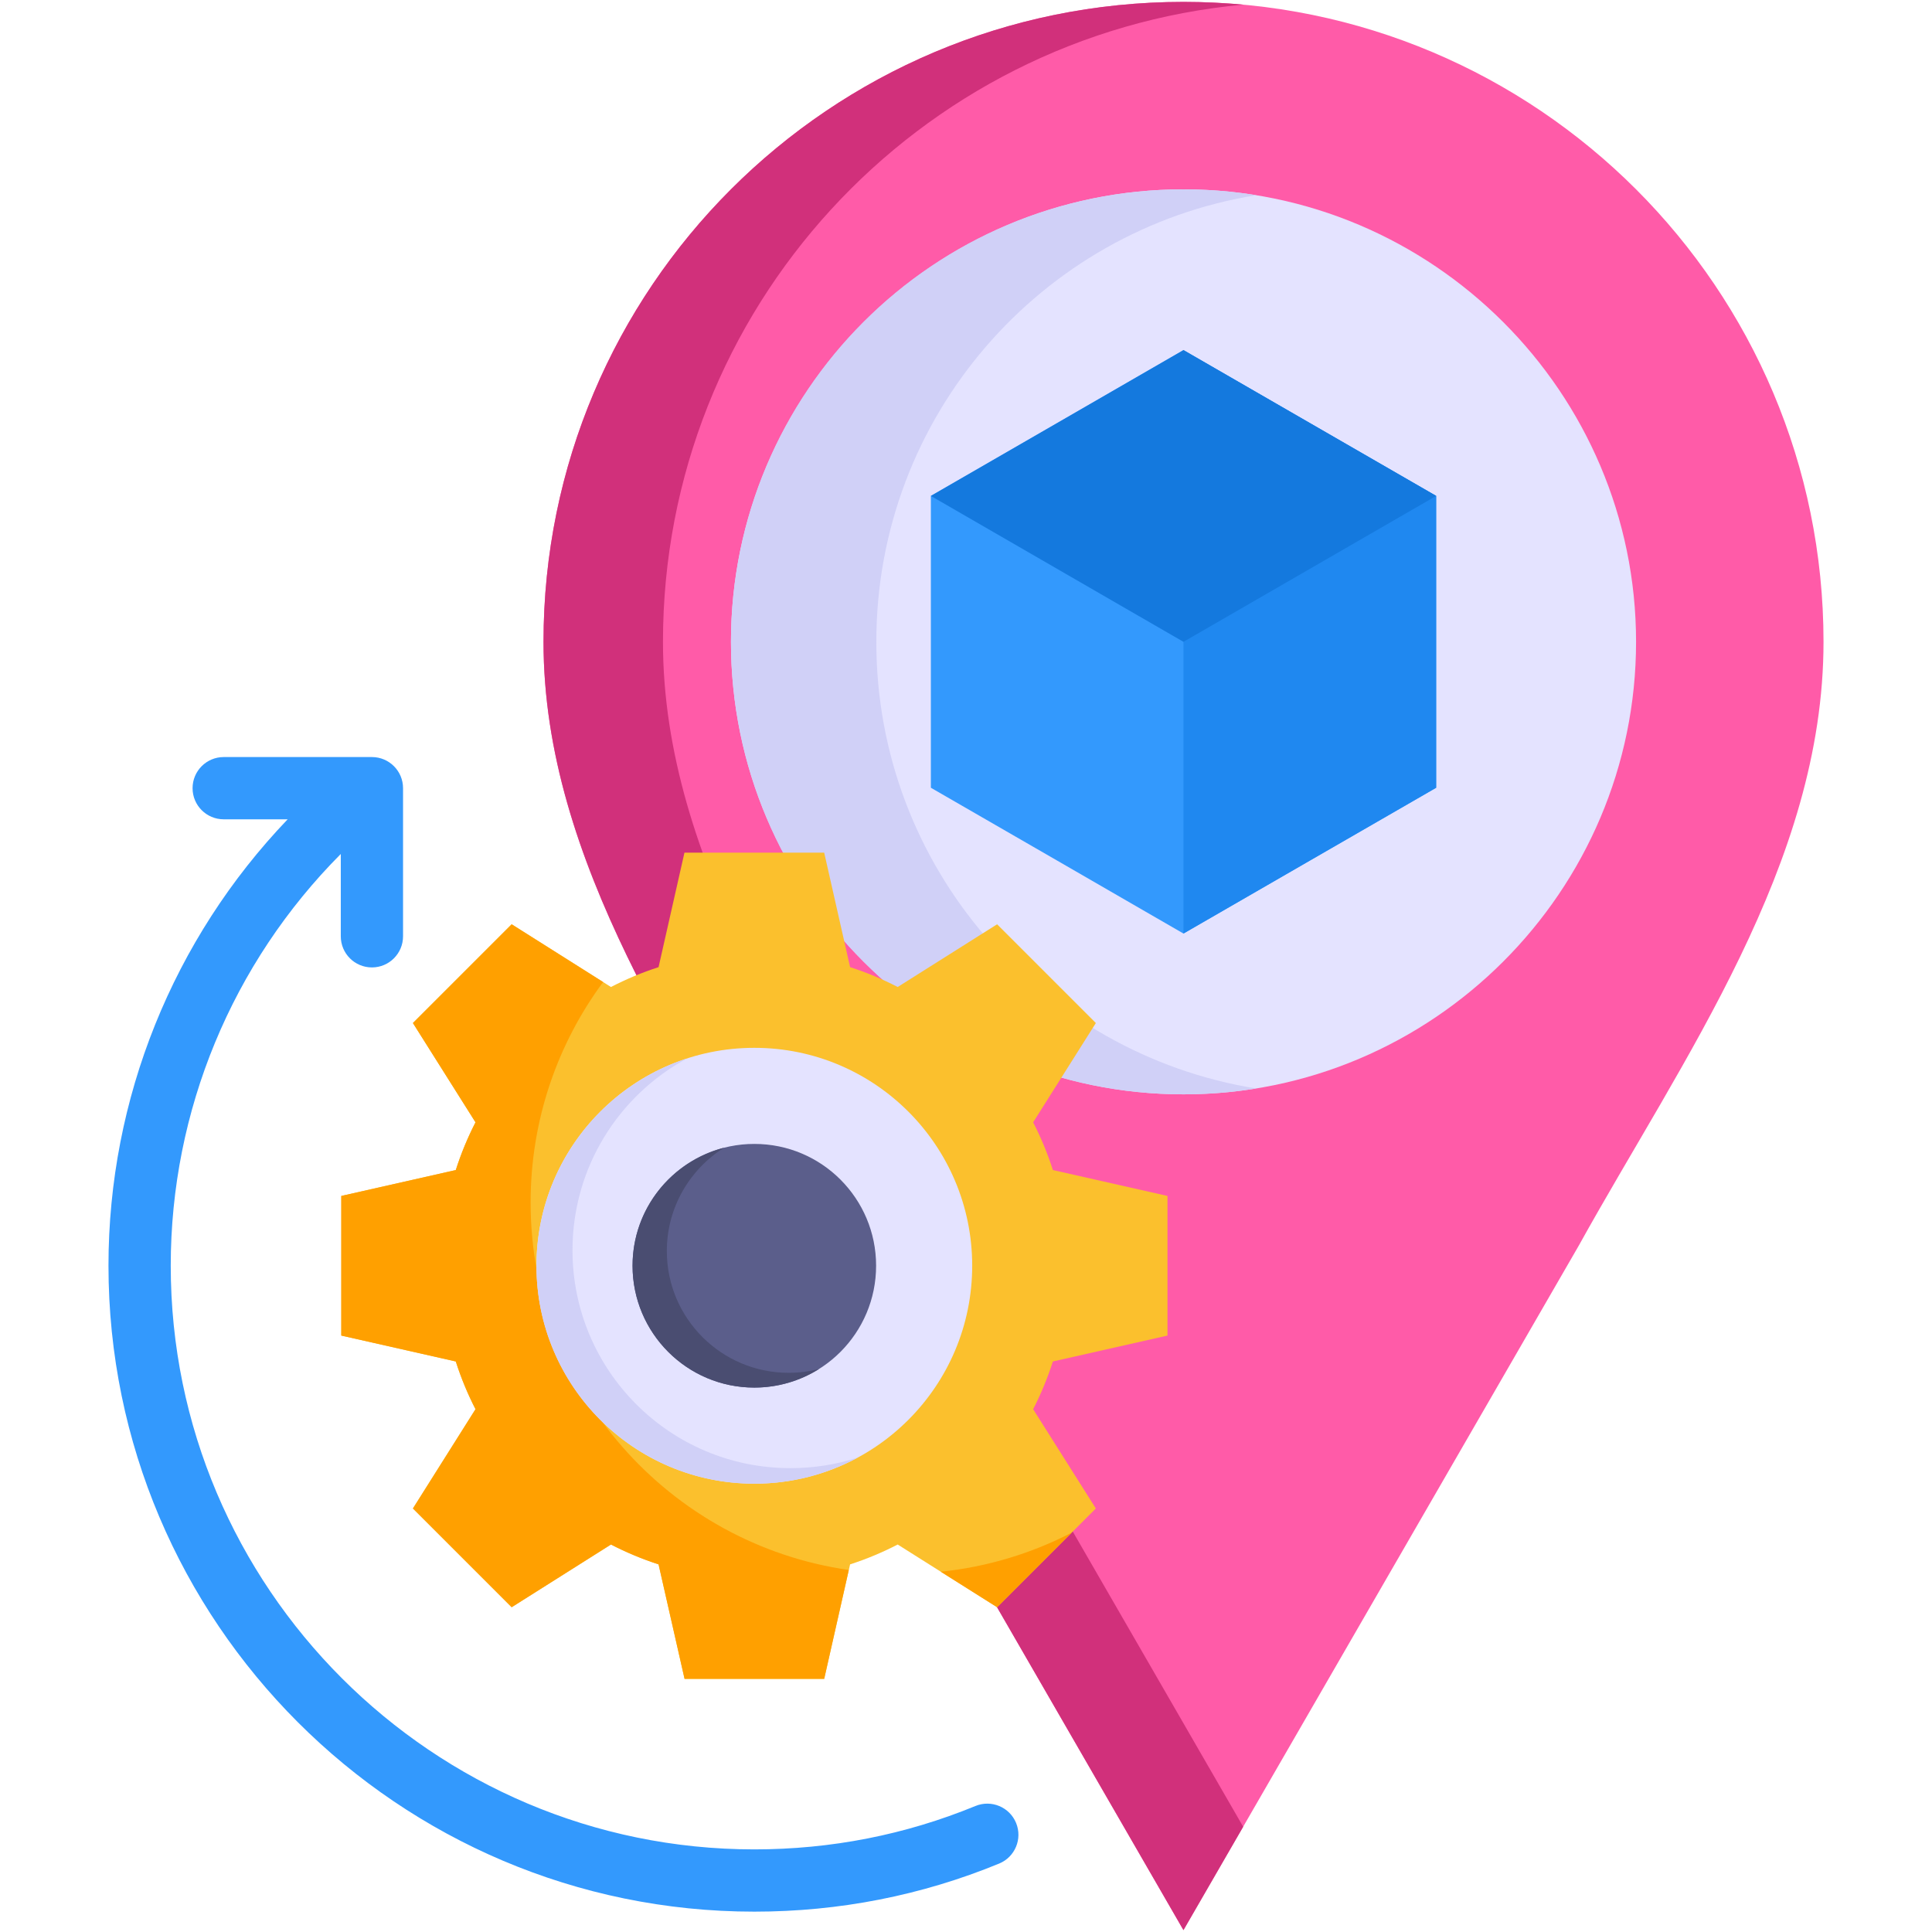
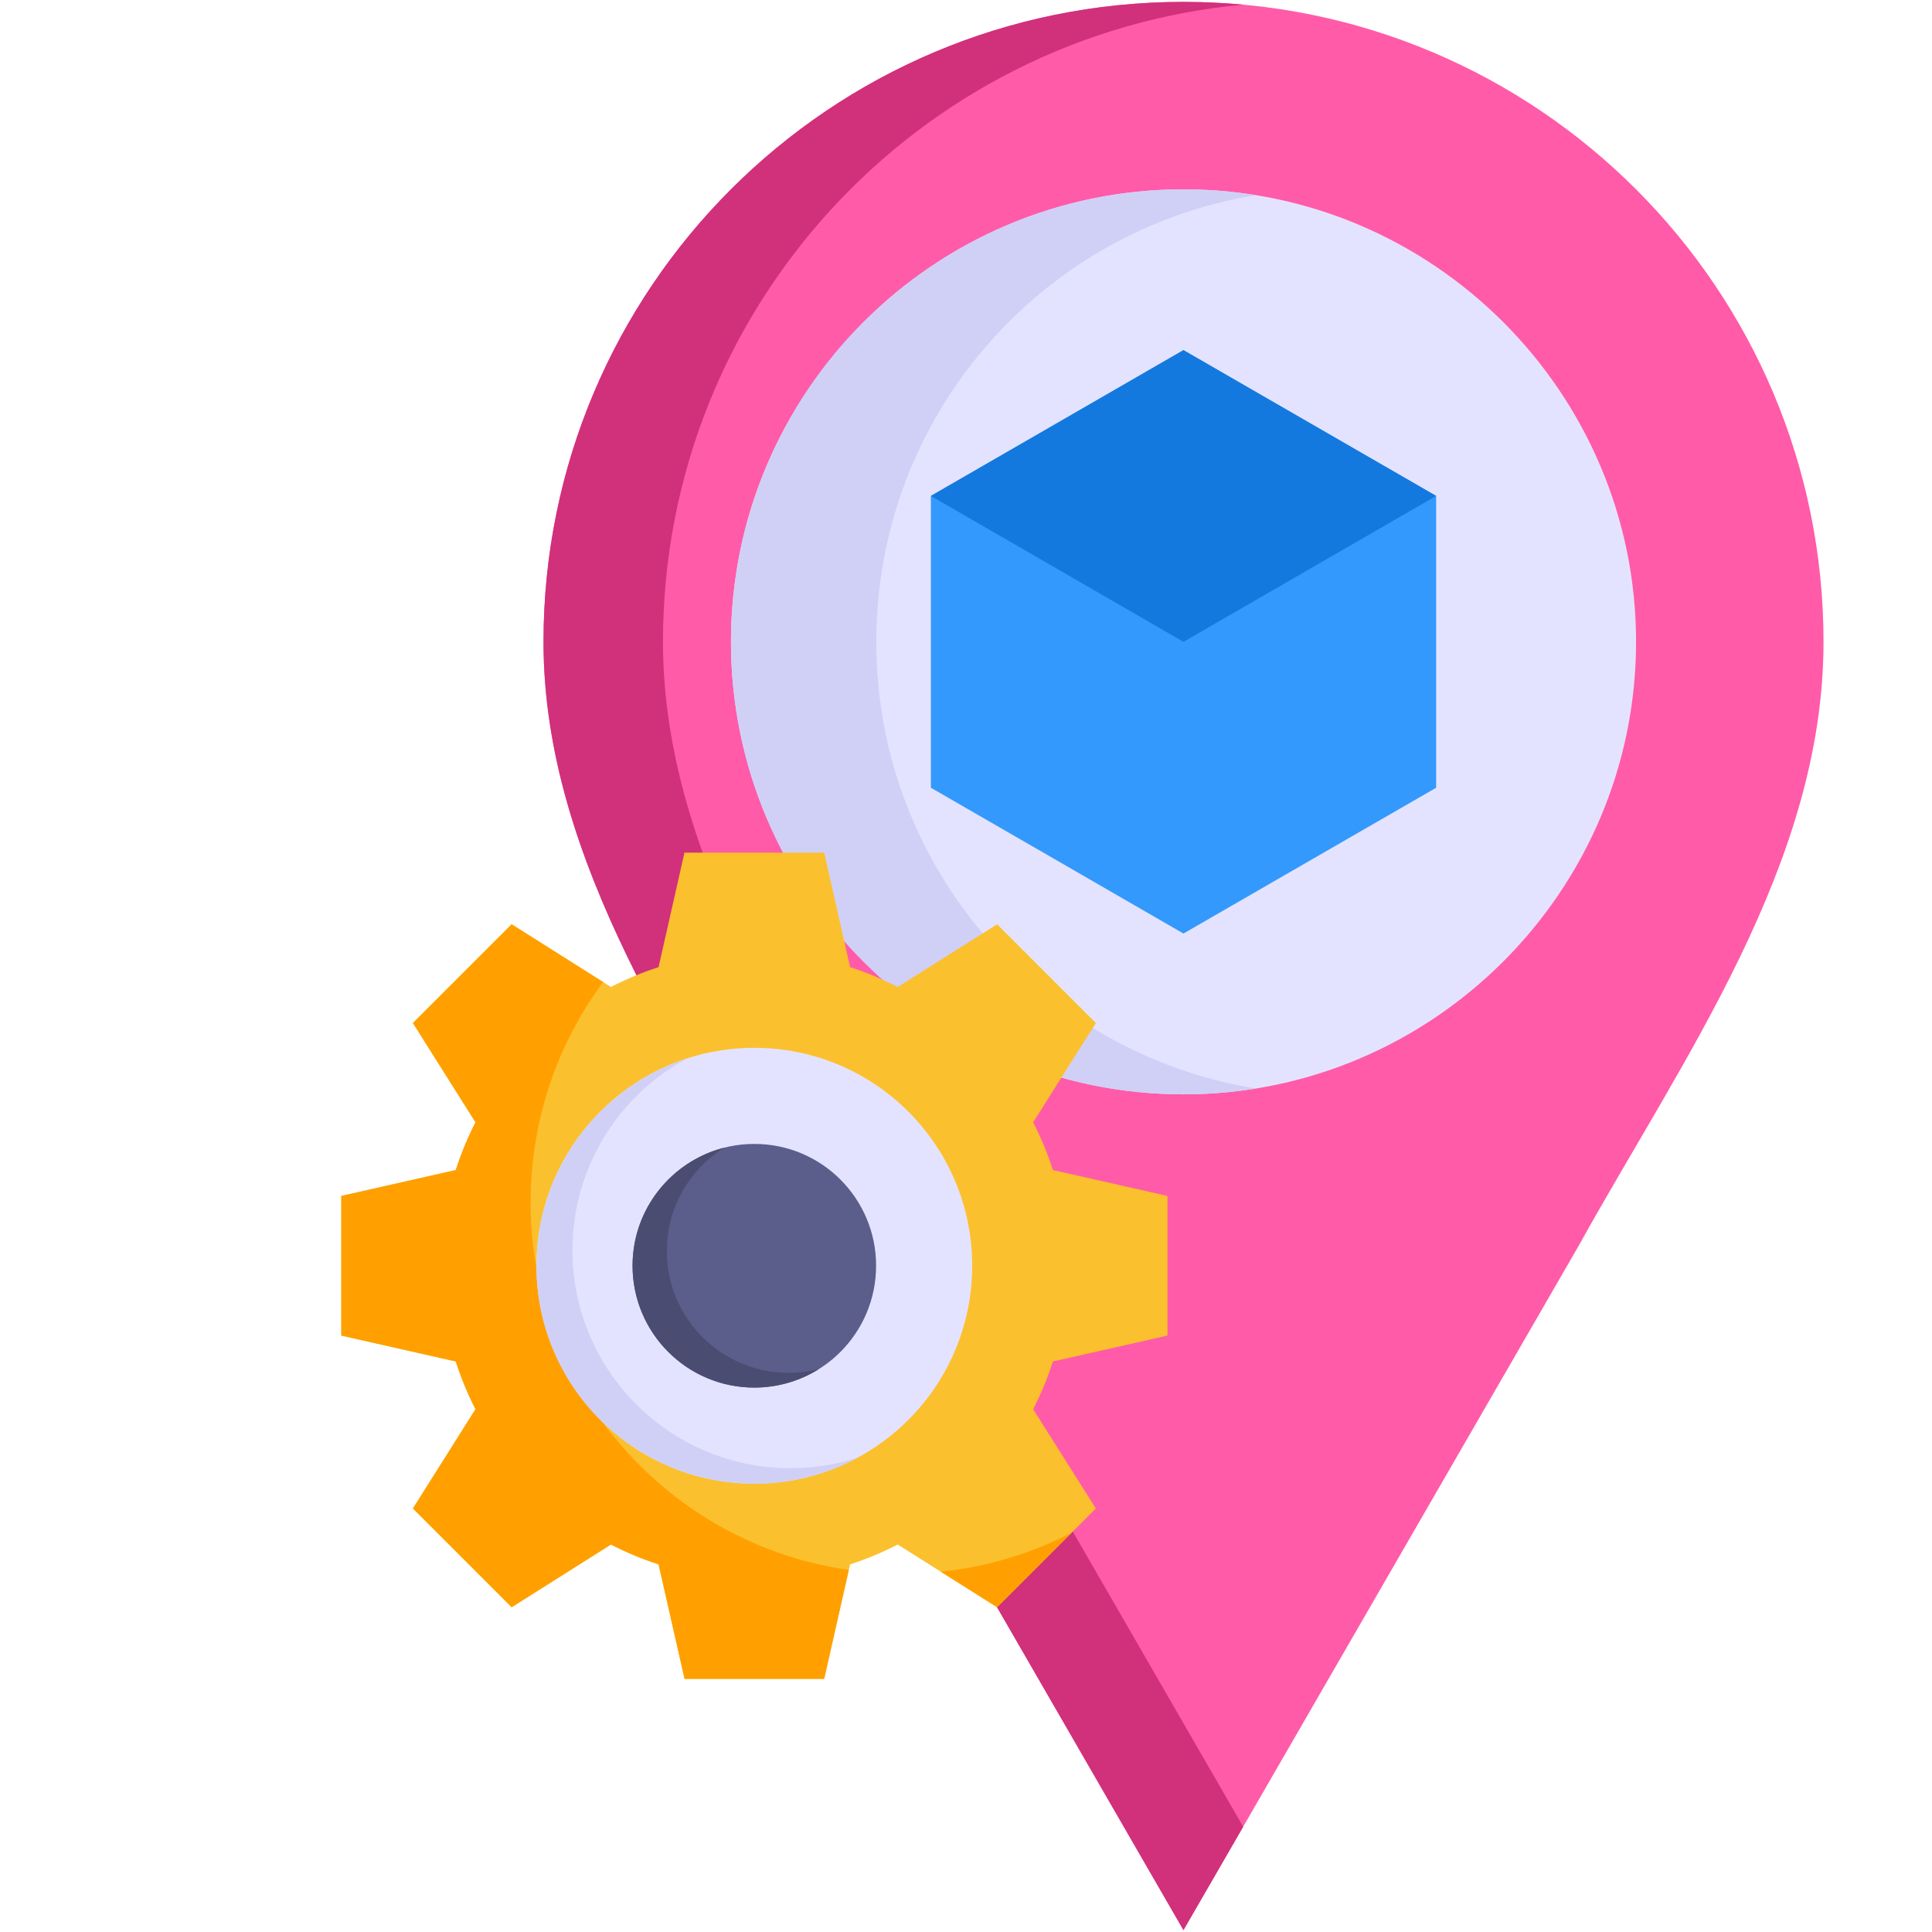
<svg xmlns="http://www.w3.org/2000/svg" id="Layer_1" enable-background="new 0 0 512 512" viewBox="0 0 512 512">
  <g>
    <g>
      <path clip-rule="evenodd" d="m313.629 511.5 104.758-181.392c27.541-49.648 64.864-101.195 64.864-160.014 0-93.66-75.933-169.593-169.623-169.593-93.66 0-169.593 75.933-169.593 169.593 0 58.585 37.529 110.395 64.864 160.014z" fill="#ff5ba8" fill-rule="evenodd" />
    </g>
    <g>
      <path clip-rule="evenodd" d="m313.629 290.009c66.062 0 119.945-53.854 119.945-119.916s-53.883-119.915-119.945-119.915c-66.032 0-119.915 53.854-119.915 119.916s53.882 119.915 119.915 119.915z" fill="#e4e3ff" fill-rule="evenodd" />
    </g>
    <g>
      <path clip-rule="evenodd" d="m313.629 50.178c6.571 0 12.996.526 19.276 1.548-57.067 9.2-100.67 58.702-100.67 118.368s43.603 109.168 100.67 118.368c-6.279 1.022-12.705 1.548-19.276 1.548-66.208 0-119.915-53.679-119.915-119.916s53.707-119.916 119.915-119.916z" fill="#d0d0f7" fill-rule="evenodd" />
    </g>
    <g>
      <path clip-rule="evenodd" d="m313.629 511.5 15.829-27.394-88.9-153.998c-27.336-49.619-64.864-101.429-64.864-160.014 0-88.345 67.522-160.89 153.764-168.863-5.198-.467-10.484-.73-15.829-.73-93.66 0-169.593 75.933-169.593 169.593 0 58.585 37.529 110.395 64.864 160.014z" fill="#d1307b" fill-rule="evenodd" />
    </g>
-     <path d="m269.274 483.101c-1.731-4.214-6.551-6.228-10.768-4.494-18.564 7.631-38.282 11.5-58.602 11.5-85.277 0-154.656-69.39-154.656-154.684 0-41.1 16.29-80.22 45.064-109.108v21.814c0 4.557 3.694 8.25 8.25 8.25s8.25-3.694 8.25-8.25v-39.252c0-4.557-3.694-8.25-8.25-8.25h-39.279c-4.557 0-8.25 3.694-8.25 8.25 0 4.557 3.694 8.25 8.25 8.25h16.952c-30.353 31.714-47.486 73.959-47.486 118.295 0 94.392 76.781 171.185 171.157 171.185 22.483 0 44.31-4.286 64.876-12.74 4.213-1.731 6.225-6.552 4.492-10.766z" fill="#3399fd" />
    <g>
      <path clip-rule="evenodd" d="m225.284 256.307c4.381 1.402 8.586 3.183 12.617 5.257l26.343-16.618 26.168 26.168-16.618 26.314c2.074 4.03 3.826 8.265 5.228 12.646l30.373 6.863v37.003l-30.373 6.863c-1.402 4.381-3.154 8.616-5.228 12.646l16.618 26.314-26.168 26.168-26.343-16.618c-4.031 2.074-8.236 3.855-12.617 5.257l-6.863 30.344h-37.003l-6.893-30.344c-4.352-1.402-8.586-3.183-12.616-5.257l-26.314 16.618-26.168-26.168 16.588-26.314c-2.073-4.03-3.826-8.265-5.227-12.646l-30.344-6.863v-37.003l30.344-6.863c1.402-4.381 3.154-8.615 5.227-12.646l-16.588-26.314 26.168-26.168 26.314 16.618c4.031-2.073 8.236-3.855 12.616-5.257l6.863-30.344h37.032z" fill="#fbc02d" fill-rule="evenodd" />
    </g>
    <g>
      <path clip-rule="evenodd" d="m283.986 406.187-19.742 19.742-14.924-9.404c12.383-1.285 24.065-4.877 34.666-10.338zm-59.052 9.871-6.513 28.855h-37.003l-6.893-30.344c-4.352-1.402-8.586-3.183-12.616-5.257l-26.314 16.618-26.168-26.168 16.588-26.314c-2.073-4.03-3.826-8.265-5.227-12.646l-30.344-6.863v-37.003l30.344-6.863c1.402-4.381 3.154-8.615 5.227-12.646l-16.588-26.314 26.168-26.168 24.24 15.304c-12.091 16.355-19.217 36.565-19.217 58.439.001 49.562 36.653 90.536 84.316 97.37z" fill="#ffa000" fill-rule="evenodd" />
    </g>
    <g>
      <path clip-rule="evenodd" d="m199.905 277.685c31.892 0 57.738 25.875 57.738 57.738 0 31.892-25.847 57.768-57.738 57.768-31.892 0-57.738-25.876-57.738-57.768 0-31.863 25.846-57.738 57.738-57.738z" fill="#e4e3ff" fill-rule="evenodd" />
    </g>
    <g>
      <path clip-rule="evenodd" d="m199.905 303.151c17.844 0 32.271 14.456 32.271 32.271 0 17.844-14.427 32.301-32.271 32.301-17.815 0-32.271-14.456-32.271-32.301-.001-17.814 14.456-32.271 32.271-32.271z" fill="#5b5e8b" fill-rule="evenodd" />
    </g>
    <g>
      <path clip-rule="evenodd" d="m209.455 389.073c-31.892 0-57.738-25.846-57.738-57.738 0-21.962 12.266-41.062 30.314-50.817-23.13 7.535-39.865 29.263-39.865 54.905 0 31.892 25.846 57.768 57.738 57.768 9.93 0 19.275-2.512 27.423-6.921-5.635 1.839-11.622 2.803-17.872 2.803z" fill="#d0d0f7" fill-rule="evenodd" />
    </g>
    <g>
      <path clip-rule="evenodd" d="m209.017 363.81c-17.844 0-32.301-14.456-32.301-32.271 0-11.536 6.075-21.67 15.187-27.394-13.96 3.592-24.269 16.238-24.269 31.278 0 17.844 14.456 32.301 32.271 32.301 6.279 0 12.149-1.811 17.114-4.906-2.57.642-5.257.992-8.002.992z" fill="#4a4d71" fill-rule="evenodd" />
    </g>
    <g>
      <path clip-rule="evenodd" d="m313.629 92.788 33.498 19.333 33.469 19.305v38.667 38.668l-33.469 19.305-33.498 19.333-33.469-19.333-33.469-19.305v-38.668-38.667l33.469-19.305z" fill="#3399fd" fill-rule="evenodd" />
    </g>
    <g>
-       <path clip-rule="evenodd" d="m313.629 92.788 33.498 19.333 33.469 19.305v38.667 38.668l-33.469 19.305-33.498 19.333z" fill="#1f88f0" fill-rule="evenodd" />
-     </g>
+       </g>
    <g>
      <path clip-rule="evenodd" d="m380.596 131.426-66.967 38.667-66.938-38.667 66.938-38.638z" fill="#1479de" fill-rule="evenodd" />
    </g>
  </g>
</svg>